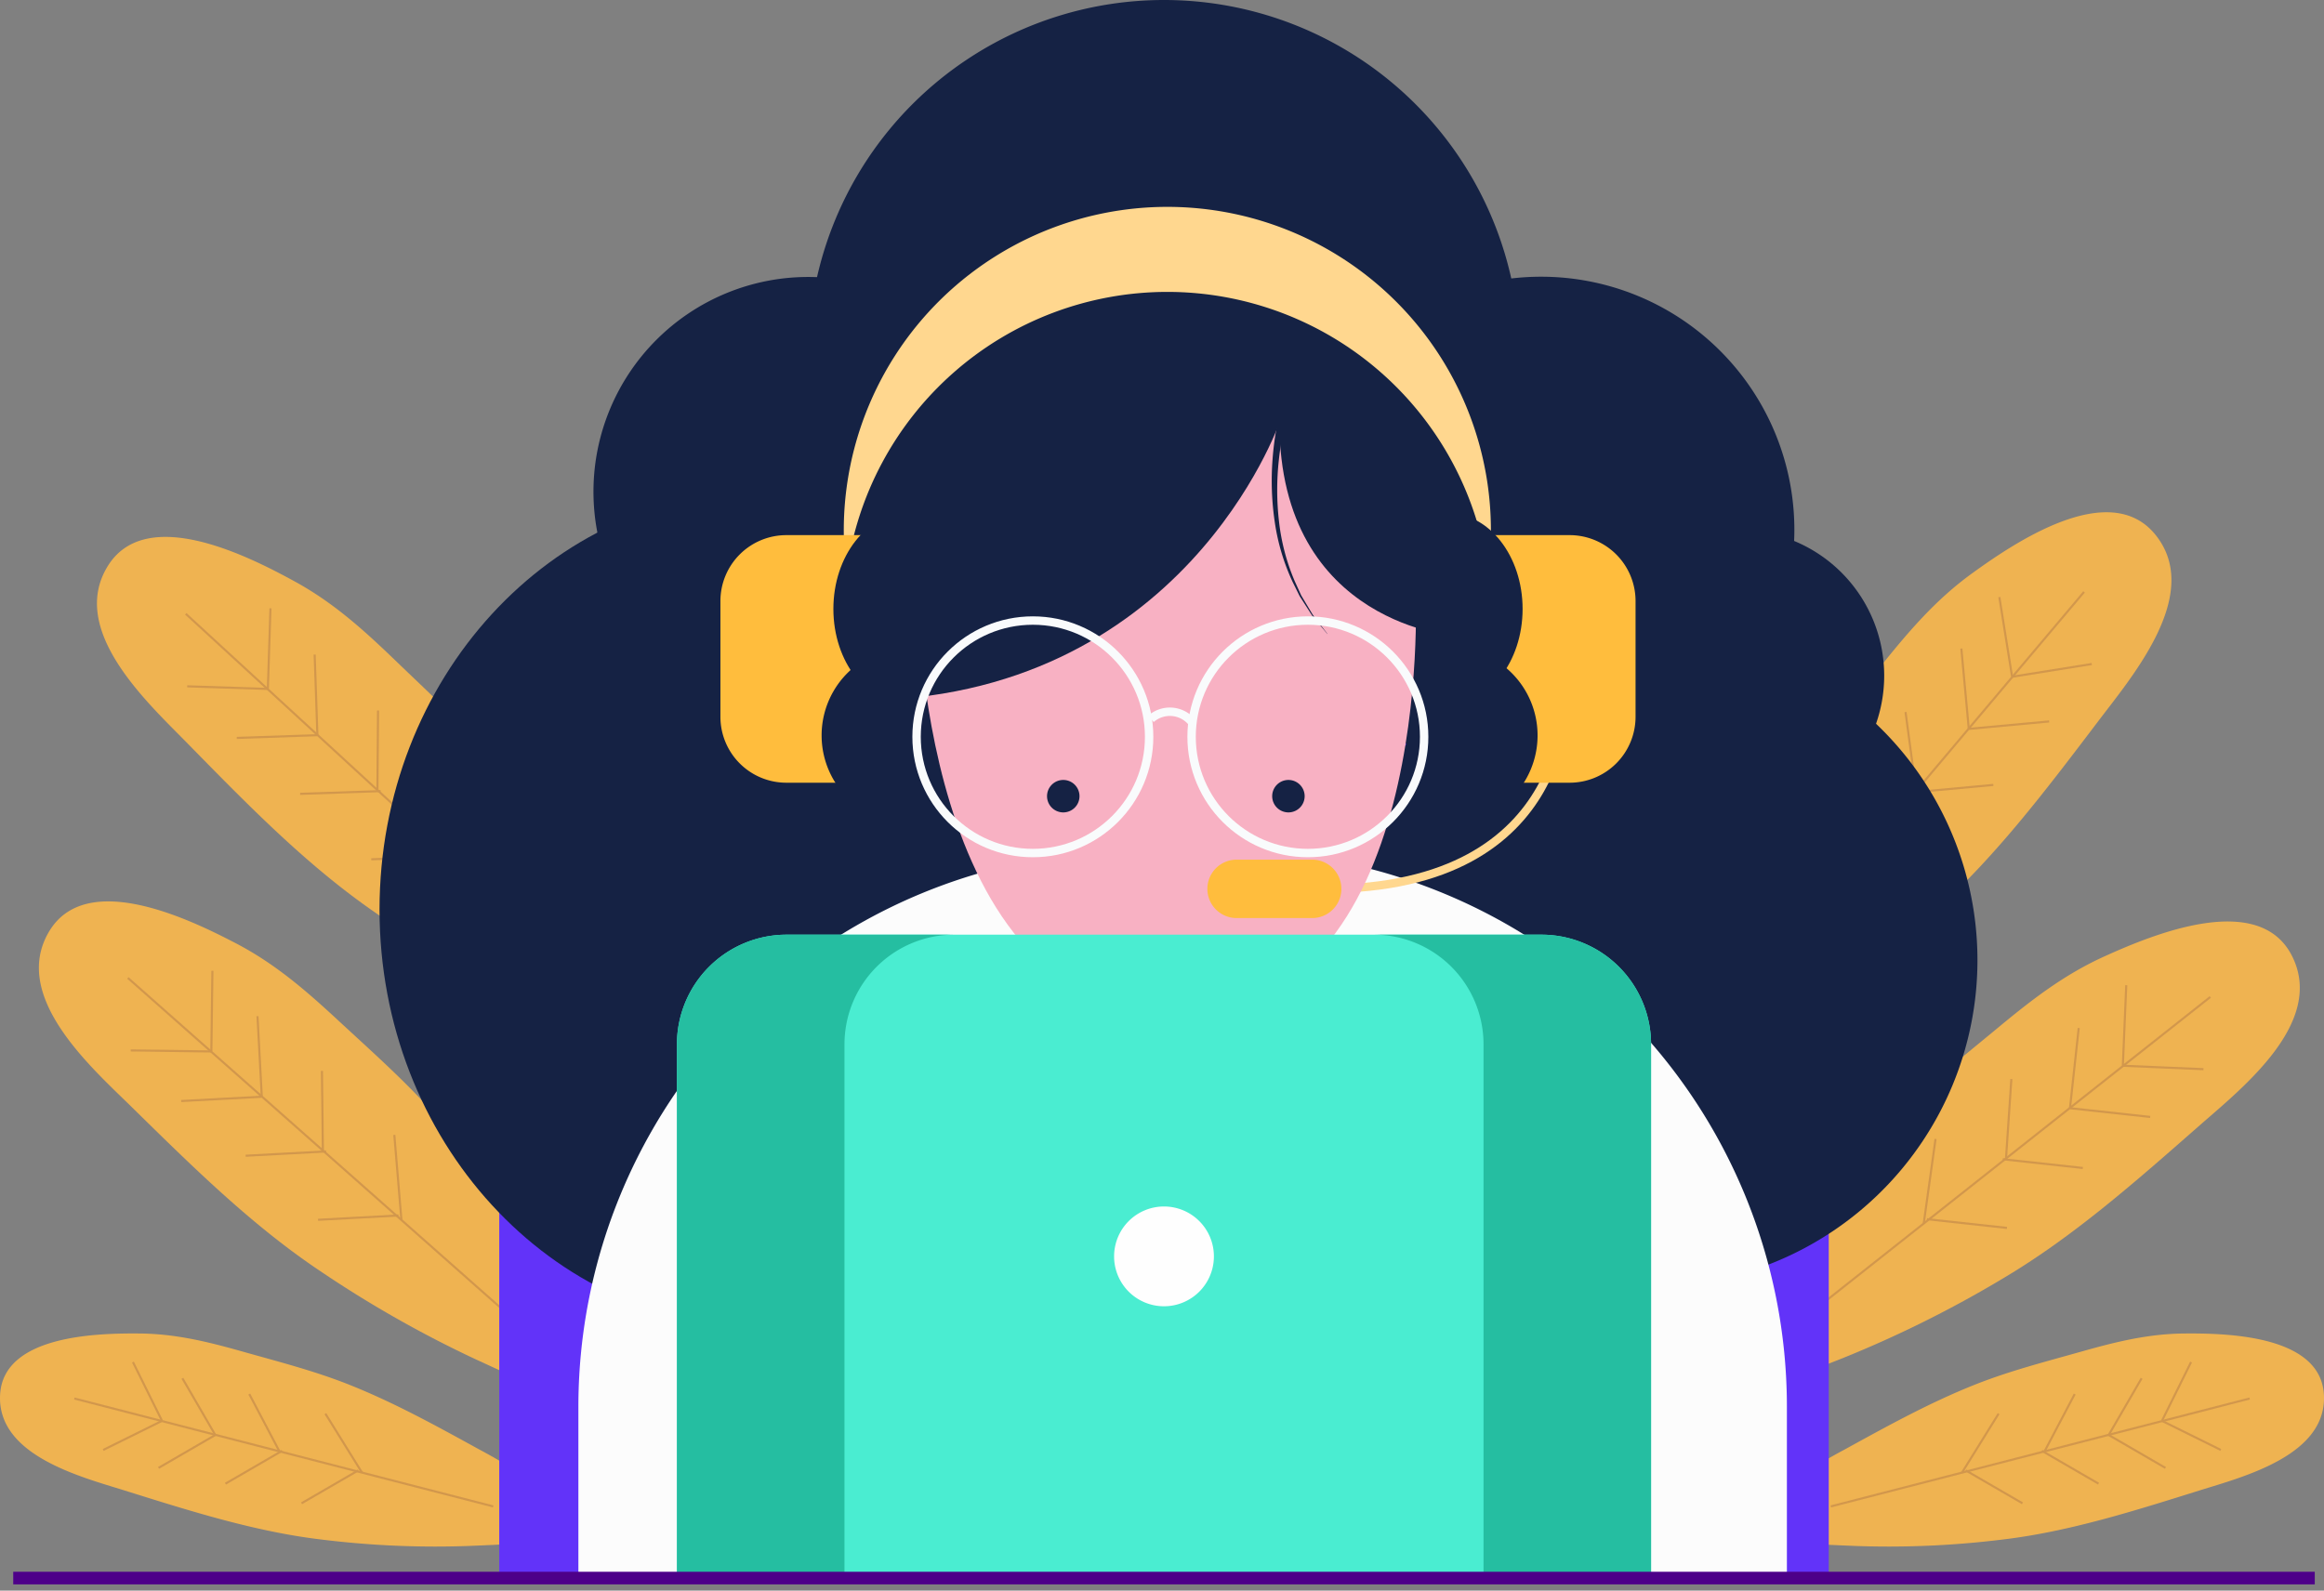
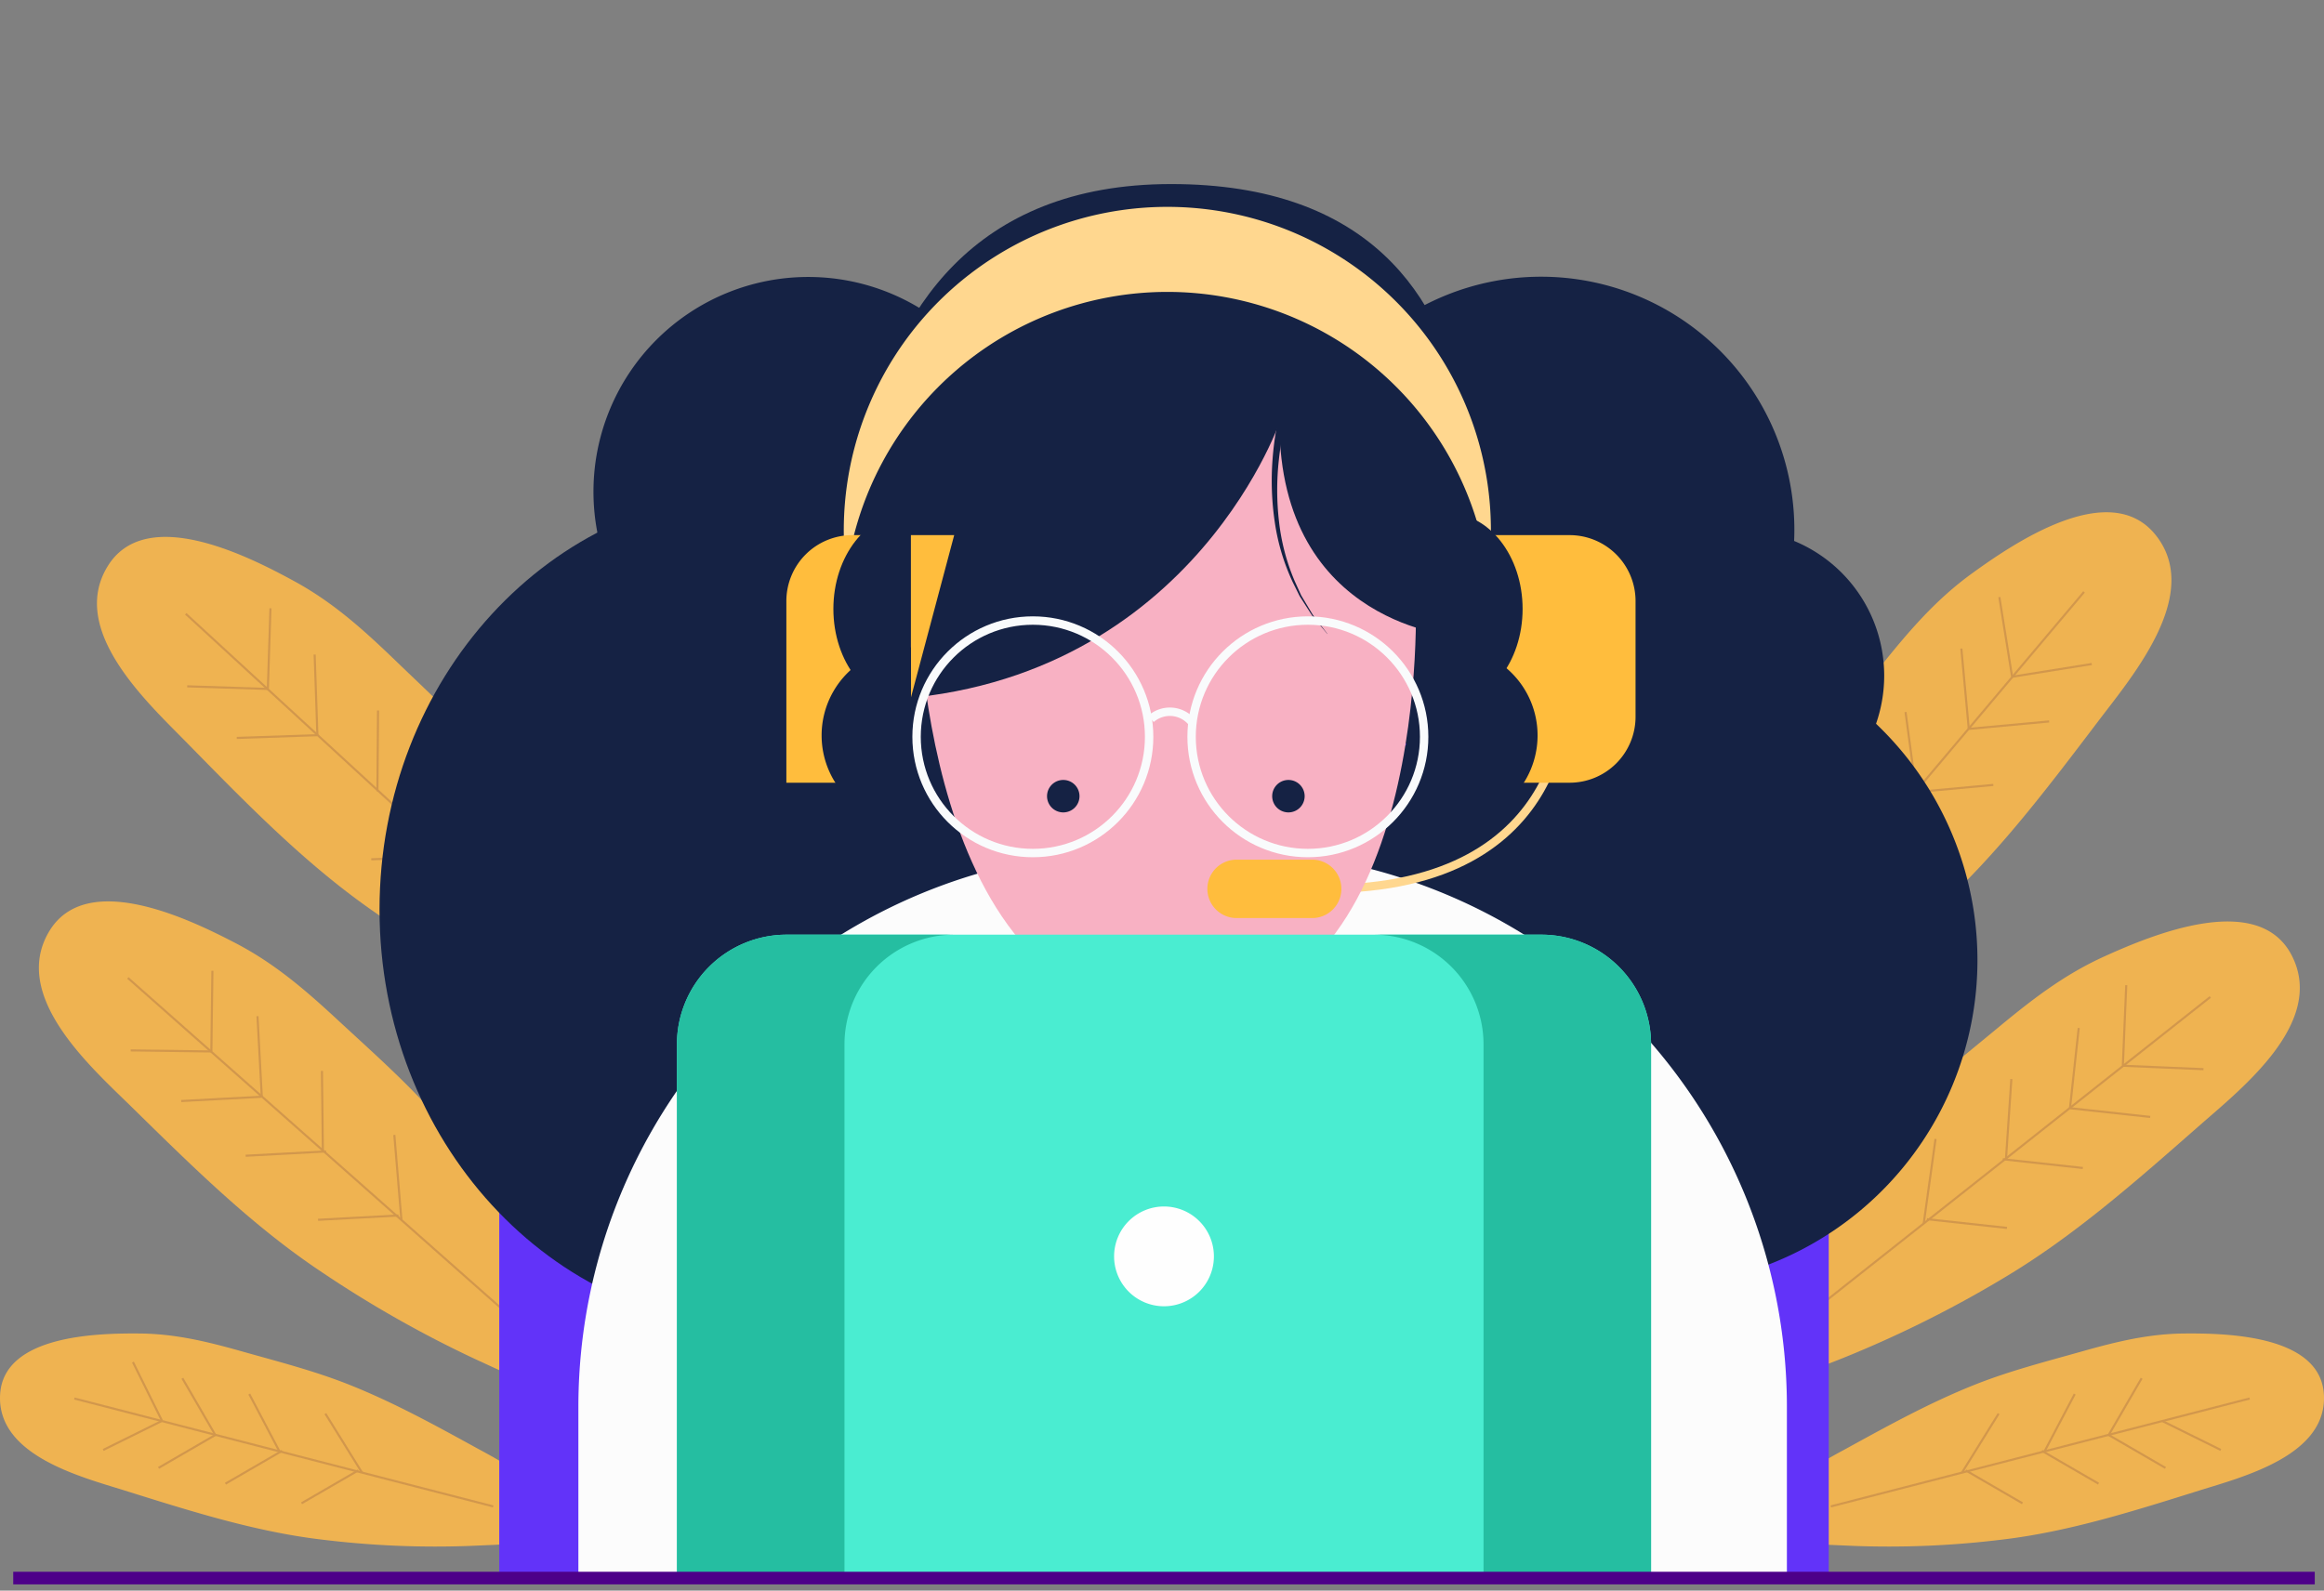
<svg xmlns="http://www.w3.org/2000/svg" id="Component_24_1" data-name="Component 24 – 1" width="552.968" height="378.585" viewBox="0 0 552.968 378.585">
  <rect x="0" y="0" width="552.968" height="378.585" fill="#808080" stroke="none" />
  <defs>
    <clipPath id="clip-path">
      <rect id="Rectangle_3676" data-name="Rectangle 3676" width="552.968" height="378.585" fill="none" />
    </clipPath>
  </defs>
  <g id="Group_5974" data-name="Group 5974" clip-path="url(#clip-path)">
    <path id="Path_16024" data-name="Path 16024" d="M137.219,228.713c-.606-.241-1.178-.532-1.639-.754-2.789-1.348-5.757-2.175-8.643-3.3-6.279-2.454-12.395-5.3-18.515-8.119A271.946,271.946,0,0,1,71.5,195.553c-16.454-11.014-30.8-25.282-44.885-39.1-9.632-9.445-28.581-26.149-19.631-41.515,8.839-15.174,33.848-2.906,44.479,2.627,9.313,4.846,16.661,11.213,24.316,18.309,8.067,7.481,16.35,14.769,23.606,23.068,9.357,10.7,17.191,22.324,25.147,34.051a168.5,168.5,0,0,1,12.443,20.875c1.23,2.53,2.94,4.81,3.837,7.5.592,1.78,1.1,4.834.257,6.6-.765,1.6-2.4,1.312-3.843.74" transform="translate(4.609 106.918)" fill="#efb351" />
    <line id="Line_8991" data-name="Line 8991" x2="94.78" y2="83.894" transform="translate(30.422 232.758)" fill="none" stroke="#d2974c" stroke-width="0.5" />
    <line id="Line_8992" data-name="Line 8992" x2="19.163" y2="0.249" transform="translate(31.094 250.006)" fill="none" stroke="#d2974c" stroke-width="0.5" />
    <line id="Line_8993" data-name="Line 8993" x1="0.249" y2="19.163" transform="translate(50.292 231.056)" fill="none" stroke="#d2974c" stroke-width="0.5" />
    <line id="Line_8994" data-name="Line 8994" y1="1.021" x2="19.137" transform="translate(43.117 261.036)" fill="none" stroke="#d2974c" stroke-width="0.5" />
    <line id="Line_8995" data-name="Line 8995" x2="1.021" y2="19.137" transform="translate(61.268 241.862)" fill="none" stroke="#d2974c" stroke-width="0.5" />
    <line id="Line_8996" data-name="Line 8996" y1="1.021" x2="19.137" transform="translate(58.45 274.055)" fill="none" stroke="#d2974c" stroke-width="0.5" />
    <line id="Line_8997" data-name="Line 8997" x2="0.227" y2="19.214" transform="translate(76.601 254.88)" fill="none" stroke="#d2974c" stroke-width="0.5" />
    <line id="Line_8998" data-name="Line 8998" y1="1.021" x2="19.137" transform="translate(75.673 289.299)" fill="none" stroke="#d2974c" stroke-width="0.5" />
    <line id="Line_8999" data-name="Line 8999" x2="1.692" y2="20.249" transform="translate(93.823 270.124)" fill="none" stroke="#d2974c" stroke-width="0.5" />
    <path id="Path_16025" data-name="Path 16025" d="M142.1,187.414c-.6-.253-1.168-.554-1.623-.785-2.763-1.4-5.715-2.284-8.58-3.469-6.229-2.573-12.289-5.54-18.353-8.476a271.949,271.949,0,0,1-36.517-21.692c-16.238-11.331-30.3-25.872-44.122-39.956-9.449-9.63-28.073-26.7-18.828-41.885,9.13-15,33.9-2.253,44.421,3.484C67.721,79.66,74.945,86.167,82.46,93.411c7.922,7.635,16.063,15.082,23.157,23.518,9.148,10.882,16.757,22.653,24.485,34.53a168.2,168.2,0,0,1,12.036,21.112c1.184,2.554,2.849,4.866,3.694,7.573.558,1.792,1,4.854.13,6.6-.8,1.587-2.426,1.266-3.857.666" transform="translate(11.501 63.683)" fill="#efb351" />
    <line id="Line_9000" data-name="Line 9000" x2="93.146" y2="85.706" transform="translate(44.204 146.094)" fill="none" stroke="#d2974c" stroke-width="0.5" />
    <line id="Line_9001" data-name="Line 9001" x2="19.155" y2="0.618" transform="translate(44.543 163.352)" fill="none" stroke="#d2974c" stroke-width="0.5" />
    <line id="Line_9002" data-name="Line 9002" x1="0.618" y2="19.155" transform="translate(63.735 144.781)" fill="none" stroke="#d2974c" stroke-width="0.5" />
    <line id="Line_9003" data-name="Line 9003" y1="0.652" x2="19.153" transform="translate(56.332 174.981)" fill="none" stroke="#d2974c" stroke-width="0.5" />
    <line id="Line_9004" data-name="Line 9004" x2="0.65" y2="19.153" transform="translate(74.869 155.791)" fill="none" stroke="#d2974c" stroke-width="0.5" />
-     <line id="Line_9005" data-name="Line 9005" y1="0.65" x2="19.153" transform="translate(71.411 188.295)" fill="none" stroke="#d2974c" stroke-width="0.5" />
    <line id="Line_9006" data-name="Line 9006" x1="0.144" y2="19.216" transform="translate(89.804 169.103)" fill="none" stroke="#d2974c" stroke-width="0.5" />
    <line id="Line_9007" data-name="Line 9007" y1="0.652" x2="19.153" transform="translate(88.336 203.866)" fill="none" stroke="#d2974c" stroke-width="0.5" />
    <line id="Line_9008" data-name="Line 9008" x2="1.302" y2="20.279" transform="translate(106.873 184.677)" fill="none" stroke="#d2974c" stroke-width="0.5" />
    <path id="Path_16026" data-name="Path 16026" d="M136.41,207.969c-.528.05-1.051.052-1.465.06-2.518.056-4.972.554-7.481.807-5.452.546-10.934.746-16.408.969a220.742,220.742,0,0,1-34.5-1.535c-15.987-1.886-31.649-6.911-46.961-11.7-10.469-3.275-30.369-8.36-29.572-22.8.787-14.255,23.432-14.624,33.178-14.55,8.536.064,16.21,1.956,24.377,4.262,8.61,2.432,17.3,4.645,25.625,7.97,10.734,4.288,20.705,9.806,30.8,15.353a136.974,136.974,0,0,1,16.731,10.511c1.826,1.377,3.909,2.394,5.552,4.013,1.088,1.068,2.583,3.094,2.627,4.682.04,1.443-1.25,1.838-2.508,1.957" transform="translate(0 158.164)" fill="#efb351" />
    <line id="Line_9009" data-name="Line 9009" x2="99.66" y2="25.683" transform="translate(17.692 332.858)" fill="none" stroke="#d2974c" stroke-width="0.5" />
    <line id="Line_9010" data-name="Line 9010" y1="6.909" x2="13.966" transform="translate(24.559 338.189)" fill="none" stroke="#d2974c" stroke-width="0.5" />
    <line id="Line_9011" data-name="Line 9011" x2="6.909" y2="13.966" transform="translate(31.63 324.184)" fill="none" stroke="#d2974c" stroke-width="0.5" />
    <line id="Line_9012" data-name="Line 9012" y1="7.818" x2="13.477" transform="translate(37.722 341.558)" fill="none" stroke="#d2974c" stroke-width="0.5" />
    <line id="Line_9013" data-name="Line 9013" x2="7.818" y2="13.477" transform="translate(43.394 328.04)" fill="none" stroke="#d2974c" stroke-width="0.5" />
    <line id="Line_9014" data-name="Line 9014" y1="7.818" x2="13.477" transform="translate(53.639 345.312)" fill="none" stroke="#d2974c" stroke-width="0.5" />
    <line id="Line_9015" data-name="Line 9015" x2="7.272" y2="13.828" transform="translate(59.311 331.794)" fill="none" stroke="#d2974c" stroke-width="0.5" />
    <line id="Line_9016" data-name="Line 9016" y1="7.818" x2="13.477" transform="translate(71.748 349.979)" fill="none" stroke="#d2974c" stroke-width="0.5" />
    <line id="Line_9017" data-name="Line 9017" x2="8.715" y2="14.036" transform="translate(77.42 336.46)" fill="none" stroke="#d2974c" stroke-width="0.5" />
    <path id="Path_16027" data-name="Path 16027" d="M207.218,224.533c.618-.207,1.206-.464,1.678-.662,2.859-1.192,5.867-1.852,8.813-2.819,6.4-2.1,12.668-4.6,18.935-7.081a271.65,271.65,0,0,0,38.034-18.907c17.04-10.083,32.15-23.534,46.982-36.547,10.142-8.9,29.989-24.525,21.9-40.362-7.984-15.64-33.635-4.778-44.556.157-9.568,4.322-17.257,10.272-25.292,16.934-8.47,7.023-17.145,13.84-24.848,21.724-9.937,10.168-18.4,21.337-27,32.606a167.926,167.926,0,0,0-13.579,20.153c-1.369,2.458-3.2,4.639-4.248,7.276-.69,1.744-1.363,4.766-.622,6.574.674,1.643,2.322,1.445,3.8.953" transform="translate(201.759 109.299)" fill="#efb351" />
    <line id="Line_9018" data-name="Line 9018" x1="99.285" y2="78.512" transform="translate(426.628 237.29)" fill="none" stroke="#d2974c" stroke-width="0.5" />
    <line id="Line_9019" data-name="Line 9019" x1="19.147" y1="0.813" transform="translate(505.139 253.661)" fill="none" stroke="#d2974c" stroke-width="0.5" />
    <line id="Line_9020" data-name="Line 9020" x1="0.813" y2="19.147" transform="translate(505.105 234.476)" fill="none" stroke="#d2974c" stroke-width="0.5" />
    <line id="Line_9021" data-name="Line 9021" x1="19.051" y1="2.079" transform="translate(492.562 263.762)" fill="none" stroke="#d2974c" stroke-width="0.5" />
    <line id="Line_9022" data-name="Line 9022" x1="2.079" y2="19.051" transform="translate(492.53 244.671)" fill="none" stroke="#d2974c" stroke-width="0.5" />
    <line id="Line_9023" data-name="Line 9023" x1="19.051" y1="2.079" transform="translate(476.531 275.91)" fill="none" stroke="#d2974c" stroke-width="0.5" />
    <line id="Line_9024" data-name="Line 9024" x1="1.292" y2="19.173" transform="translate(477.287 256.819)" fill="none" stroke="#d2974c" stroke-width="0.5" />
    <line id="Line_9025" data-name="Line 9025" x1="19.051" y1="2.079" transform="translate(458.49 290.177)" fill="none" stroke="#d2974c" stroke-width="0.5" />
    <line id="Line_9026" data-name="Line 9026" x1="2.811" y2="20.125" transform="translate(457.727 271.086)" fill="none" stroke="#d2974c" stroke-width="0.5" />
    <path id="Path_16028" data-name="Path 16028" d="M203.358,198.075c.564-.327,1.088-.7,1.511-.983,2.564-1.738,5.38-2.988,8.073-4.523,5.857-3.339,11.494-7.045,17.139-10.723a271.6,271.6,0,0,0,33.489-26.124c14.681-13.286,26.8-29.484,38.734-45.2C310.463,99.783,326.787,80.5,315.7,66.6c-10.948-13.731-33.912,2.039-43.628,9.056-8.51,6.148-14.857,13.513-21.4,21.648-6.9,8.572-14.032,16.986-20.006,26.249-7.7,11.946-13.768,24.585-19.938,37.34a168.473,168.473,0,0,0-9.279,22.462c-.851,2.681-2.213,5.185-2.707,7.978-.329,1.848-.385,4.942.7,6.566.989,1.475,2.564.953,3.909.175" transform="translate(197.226 60.76)" fill="#efb351" />
    <line id="Line_9027" data-name="Line 9027" x1="81.598" y2="96.766" transform="translate(414.278 140.878)" fill="none" stroke="#d2974c" stroke-width="0.5" />
    <line id="Line_9028" data-name="Line 9028" x1="18.923" y2="3.028" transform="translate(478.792 158.041)" fill="none" stroke="#d2974c" stroke-width="0.5" />
    <line id="Line_9029" data-name="Line 9029" x2="3.028" y2="18.923" transform="translate(475.722 142.116)" fill="none" stroke="#d2974c" stroke-width="0.5" />
    <line id="Line_9030" data-name="Line 9030" x1="19.083" y2="1.768" transform="translate(468.486 171.71)" fill="none" stroke="#d2974c" stroke-width="0.5" />
    <line id="Line_9031" data-name="Line 9031" x2="1.768" y2="19.081" transform="translate(466.678 154.364)" fill="none" stroke="#d2974c" stroke-width="0.5" />
    <line id="Line_9032" data-name="Line 9032" x1="19.081" y2="1.768" transform="translate(455.207 186.817)" fill="none" stroke="#d2974c" stroke-width="0.5" />
    <line id="Line_9033" data-name="Line 9033" x2="2.564" y2="19.045" transform="translate(453.398 169.471)" fill="none" stroke="#d2974c" stroke-width="0.5" />
    <line id="Line_9034" data-name="Line 9034" x1="19.083" y2="1.768" transform="translate(440.379 204.4)" fill="none" stroke="#d2974c" stroke-width="0.5" />
    <line id="Line_9035" data-name="Line 9035" x2="1.266" y2="20.281" transform="translate(438.571 187.054)" fill="none" stroke="#d2974c" stroke-width="0.5" />
    <path id="Path_16029" data-name="Path 16029" d="M210.218,207.969c.528.05,1.051.052,1.465.06,2.518.056,4.972.554,7.479.807,5.454.546,10.936.746,16.41.969a220.742,220.742,0,0,0,34.5-1.535c15.987-1.886,31.649-6.911,46.961-11.7,10.467-3.275,30.367-8.36,29.572-22.8-.787-14.255-23.432-14.624-33.178-14.55-8.536.064-16.21,1.956-24.377,4.262-8.609,2.432-17.3,4.645-25.625,7.97-10.734,4.288-20.705,9.806-30.8,15.353a136.974,136.974,0,0,0-16.731,10.511c-1.826,1.377-3.909,2.394-5.552,4.013-1.088,1.068-2.583,3.094-2.627,4.682-.04,1.443,1.25,1.838,2.508,1.957" transform="translate(206.339 158.164)" fill="#efb351" />
    <line id="Line_9036" data-name="Line 9036" x1="99.66" y2="25.683" transform="translate(435.615 332.858)" fill="none" stroke="#d2974c" stroke-width="0.5" />
    <line id="Line_9037" data-name="Line 9037" x1="13.966" y1="6.909" transform="translate(514.443 338.189)" fill="none" stroke="#d2974c" stroke-width="0.5" />
-     <line id="Line_9038" data-name="Line 9038" x1="6.909" y2="13.966" transform="translate(514.428 324.184)" fill="none" stroke="#d2974c" stroke-width="0.5" />
    <line id="Line_9039" data-name="Line 9039" x1="13.477" y1="7.818" transform="translate(501.768 341.558)" fill="none" stroke="#d2974c" stroke-width="0.5" />
    <line id="Line_9040" data-name="Line 9040" x1="7.818" y2="13.477" transform="translate(501.756 328.04)" fill="none" stroke="#d2974c" stroke-width="0.5" />
    <line id="Line_9041" data-name="Line 9041" x1="13.477" y1="7.818" transform="translate(485.85 345.312)" fill="none" stroke="#d2974c" stroke-width="0.5" />
    <line id="Line_9042" data-name="Line 9042" x1="7.274" y2="13.828" transform="translate(486.382 331.794)" fill="none" stroke="#d2974c" stroke-width="0.5" />
    <line id="Line_9043" data-name="Line 9043" x1="13.477" y1="7.818" transform="translate(467.741 349.979)" fill="none" stroke="#d2974c" stroke-width="0.5" />
    <line id="Line_9044" data-name="Line 9044" x1="8.715" y2="14.036" transform="translate(466.832 336.46)" fill="none" stroke="#d2974c" stroke-width="0.5" />
    <path id="Path_16030" data-name="Path 16030" d="M375.929,322.171H59.592V211.948a158.169,158.169,0,0,1,316.337,0Z" transform="translate(59.199 53.424)" fill="#6233f9" />
-     <path id="Path_16031" data-name="Path 16031" d="M265.769,84.646A84.647,84.647,0,1,1,181.123,0a84.645,84.645,0,0,1,84.646,84.646" transform="translate(95.838)" fill="#152244" />
    <path id="Path_16032" data-name="Path 16032" d="M173.051,84.176a51.107,51.107,0,1,1-51.107-51.107,51.107,51.107,0,0,1,51.107,51.107" transform="translate(70.37 32.851)" fill="#152244" />
    <path id="Path_16033" data-name="Path 16033" d="M274.235,93.294a60.254,60.254,0,1,1-60.255-60.255,60.254,60.254,0,0,1,60.255,60.255" transform="translate(152.714 32.821)" fill="#152244" />
    <path id="Path_16034" data-name="Path 16034" d="M259.488,97.967a34.7,34.7,0,1,1-34.7-34.7,34.7,34.7,0,0,1,34.7,34.7" transform="translate(188.834 62.849)" fill="#152244" />
    <path id="Path_16035" data-name="Path 16035" d="M313.433,153.341a77.656,77.656,0,1,1-77.655-77.657,77.654,77.654,0,0,1,77.655,77.657" transform="translate(157.078 75.185)" fill="#152244" />
    <path id="Path_16036" data-name="Path 16036" d="M227.838,158.16c0,54.926-40.861,99.455-91.268,99.455S45.3,213.086,45.3,158.16,86.165,58.707,136.57,58.707s91.268,44.527,91.268,99.453" transform="translate(45.005 58.32)" fill="#152244" />
    <path id="Path_16037" data-name="Path 16037" d="M356.588,274.638H69.038V233.855A132.227,132.227,0,0,1,201.264,101.627h23.1A132.228,132.228,0,0,1,356.588,233.855Z" transform="translate(68.583 100.957)" fill="#fcfcfc" />
    <path id="Path_16038" data-name="Path 16038" d="M215.284,82.4s3.3,47.293-57.135,47.293" transform="translate(157.106 81.86)" fill="none" stroke="#ffd78f" stroke-width="2" />
    <path id="Path_16039" data-name="Path 16039" d="M109.565,110.51s0,100.2,61.554,100.2,56.87-100.2,56.87-100.2-4.663-79.618-59.87-79.618-58.554,79.618-58.554,79.618" transform="translate(108.842 30.688)" fill="#f8b1c3" />
    <path id="Path_16040" data-name="Path 16040" d="M286.486,111.6H106.9a26.1,26.1,0,0,0-26.1,26.1V264.733H312.59V137.7a26.1,26.1,0,0,0-26.1-26.1" transform="translate(80.266 110.862)" fill="#4aedd1" />
    <path id="Path_16041" data-name="Path 16041" d="M146.771,111.6H106.9a26.1,26.1,0,0,0-26.1,26.1V264.733h39.868V137.7a26.1,26.1,0,0,1,26.1-26.1" transform="translate(80.266 110.862)" fill="#25bea1" />
    <path id="Path_16042" data-name="Path 16042" d="M163.983,111.6h39.868a26.1,26.1,0,0,1,26.1,26.1V264.733H190.087V137.7a26.1,26.1,0,0,0-26.1-26.1" transform="translate(162.901 110.862)" fill="#25bea1" />
    <path id="Path_16043" data-name="Path 16043" d="M156.73,155.927a11.875,11.875,0,1,1-11.875-11.875,11.875,11.875,0,0,1,11.875,11.875" transform="translate(132.104 143.102)" fill="#fefefe" />
    <path id="Path_16044" data-name="Path 16044" d="M246.231,129.659s-42.5-2.454-42.5-50.927c0,0-22.888,66.175-100.637,66.175,0,0-19.8-122.931,74.87-122.931s68.27,107.684,68.27,107.684" transform="translate(100.699 21.83)" fill="#152244" />
    <path id="Path_16045" data-name="Path 16045" d="M177.705,44.883a76.988,76.988,0,0,1,76.313,66.926,76.989,76.989,0,1,0-152.627,0,76.988,76.988,0,0,1,76.313-66.926" transform="translate(100.052 24.593)" fill="#ffd78f" />
-     <path id="Path_16046" data-name="Path 16046" d="M125.925,122.821H101.681a15.69,15.69,0,0,1-15.69-15.69V79.584a15.69,15.69,0,0,1,15.69-15.69h24.244Z" transform="translate(85.424 63.472)" fill="#ffbd3d" />
+     <path id="Path_16046" data-name="Path 16046" d="M125.925,122.821H101.681V79.584a15.69,15.69,0,0,1,15.69-15.69h24.244Z" transform="translate(85.424 63.472)" fill="#ffbd3d" />
    <path id="Path_16047" data-name="Path 16047" d="M117.92,61.307c-.209-.01-.415-.04-.626-.04-9.841,0-17.819,10.208-17.819,22.8s7.978,22.8,17.819,22.8c.211,0,.417-.03.626-.04Z" transform="translate(98.819 60.863)" fill="#152244" />
    <path id="Path_16048" data-name="Path 16048" d="M119.5,77.307c-.209-.006-.415-.032-.626-.032a21,21,0,0,0,0,41.993c.211,0,.417-.024.626-.03Z" transform="translate(97.235 76.765)" fill="#152244" />
    <path id="Path_16049" data-name="Path 16049" d="M175.191,122.821h24.244a15.69,15.69,0,0,0,15.69-15.69V79.584a15.69,15.69,0,0,0-15.69-15.69H175.191Z" transform="translate(174.035 63.472)" fill="#ffbd3d" />
    <path id="Path_16050" data-name="Path 16050" d="M172.488,61.307c.209-.01.415-.04.626-.04,9.841,0,17.819,10.208,17.819,22.8s-7.978,22.8-17.819,22.8c-.211,0-.417-.03-.626-.04Z" transform="translate(171.35 60.863)" fill="#152244" />
    <path id="Path_16051" data-name="Path 16051" d="M172.488,77.307c.209-.006.415-.032.626-.032a21,21,0,1,1,0,41.993c-.211,0-.417-.024-.626-.03Z" transform="translate(171.35 76.765)" fill="#152244" />
    <path id="Path_16052" data-name="Path 16052" d="M156.563,48.115a67.781,67.781,0,0,0-3.074,14.255,65.628,65.628,0,0,0,.044,14.655,50.22,50.22,0,0,0,3.744,14.183l1.527,3.361,1.892,3.174c.323.524.616,1.07.965,1.577l1.128,1.467,2.261,2.936-.03.026-2.36-2.865-1.182-1.435c-.367-.5-.678-1.035-1.019-1.553l-2.011-3.134-1.653-3.339a50.936,50.936,0,0,1-4.268-14.259,66.826,66.826,0,0,1-.536-14.935,69.287,69.287,0,0,1,2.7-14.783Z" transform="translate(150.796 47.134)" fill="#152244" />
    <path id="Path_16053" data-name="Path 16053" d="M169.049,116.54H151.065a6.948,6.948,0,0,1,0-13.9h17.984a6.948,6.948,0,1,1,0,13.9" transform="translate(143.167 101.967)" fill="#ffbd3d" />
    <circle id="Ellipse_1179" data-name="Ellipse 1179" cx="27.666" cy="27.666" r="27.666" transform="translate(218.088 147.697)" fill="none" stroke="#f9fbfc" stroke-width="2" />
    <circle id="Ellipse_1180" data-name="Ellipse 1180" cx="27.666" cy="27.666" r="27.666" transform="translate(283.526 147.697)" fill="none" stroke="#f9fbfc" stroke-width="2" />
    <path id="Path_16054" data-name="Path 16054" d="M137.382,86.674a6.812,6.812,0,0,1,9.812.863" transform="translate(136.476 84.421)" fill="none" stroke="#f9fbfc" stroke-width="2" />
    <path id="Path_16055" data-name="Path 16055" d="M132.7,96.988a3.862,3.862,0,1,1-3.863-3.863,3.863,3.863,0,0,1,3.863,3.863" transform="translate(124.154 92.511)" fill="#152244" />
    <path id="Path_16056" data-name="Path 16056" d="M159.576,96.988a3.862,3.862,0,1,1-3.863-3.863,3.864,3.864,0,0,1,3.863,3.863" transform="translate(150.85 92.511)" fill="#152244" />
    <path id="Path_16057" data-name="Path 16057" d="M232.753,116.456a14.517,14.517,0,1,1-14.518-14.518,14.516,14.516,0,0,1,14.518,14.518" transform="translate(202.375 101.265)" fill="#152244" />
    <path id="Path_16058" data-name="Path 16058" d="M93,108.112A14.517,14.517,0,1,1,78.481,93.594,14.517,14.517,0,0,1,93,108.112" transform="translate(63.543 92.977)" fill="#152244" />
    <line id="Line_9045" data-name="Line 9045" x2="547.62" transform="translate(3.151 375.595)" fill="none" stroke="#4d0089" stroke-width="3" />
  </g>
</svg>